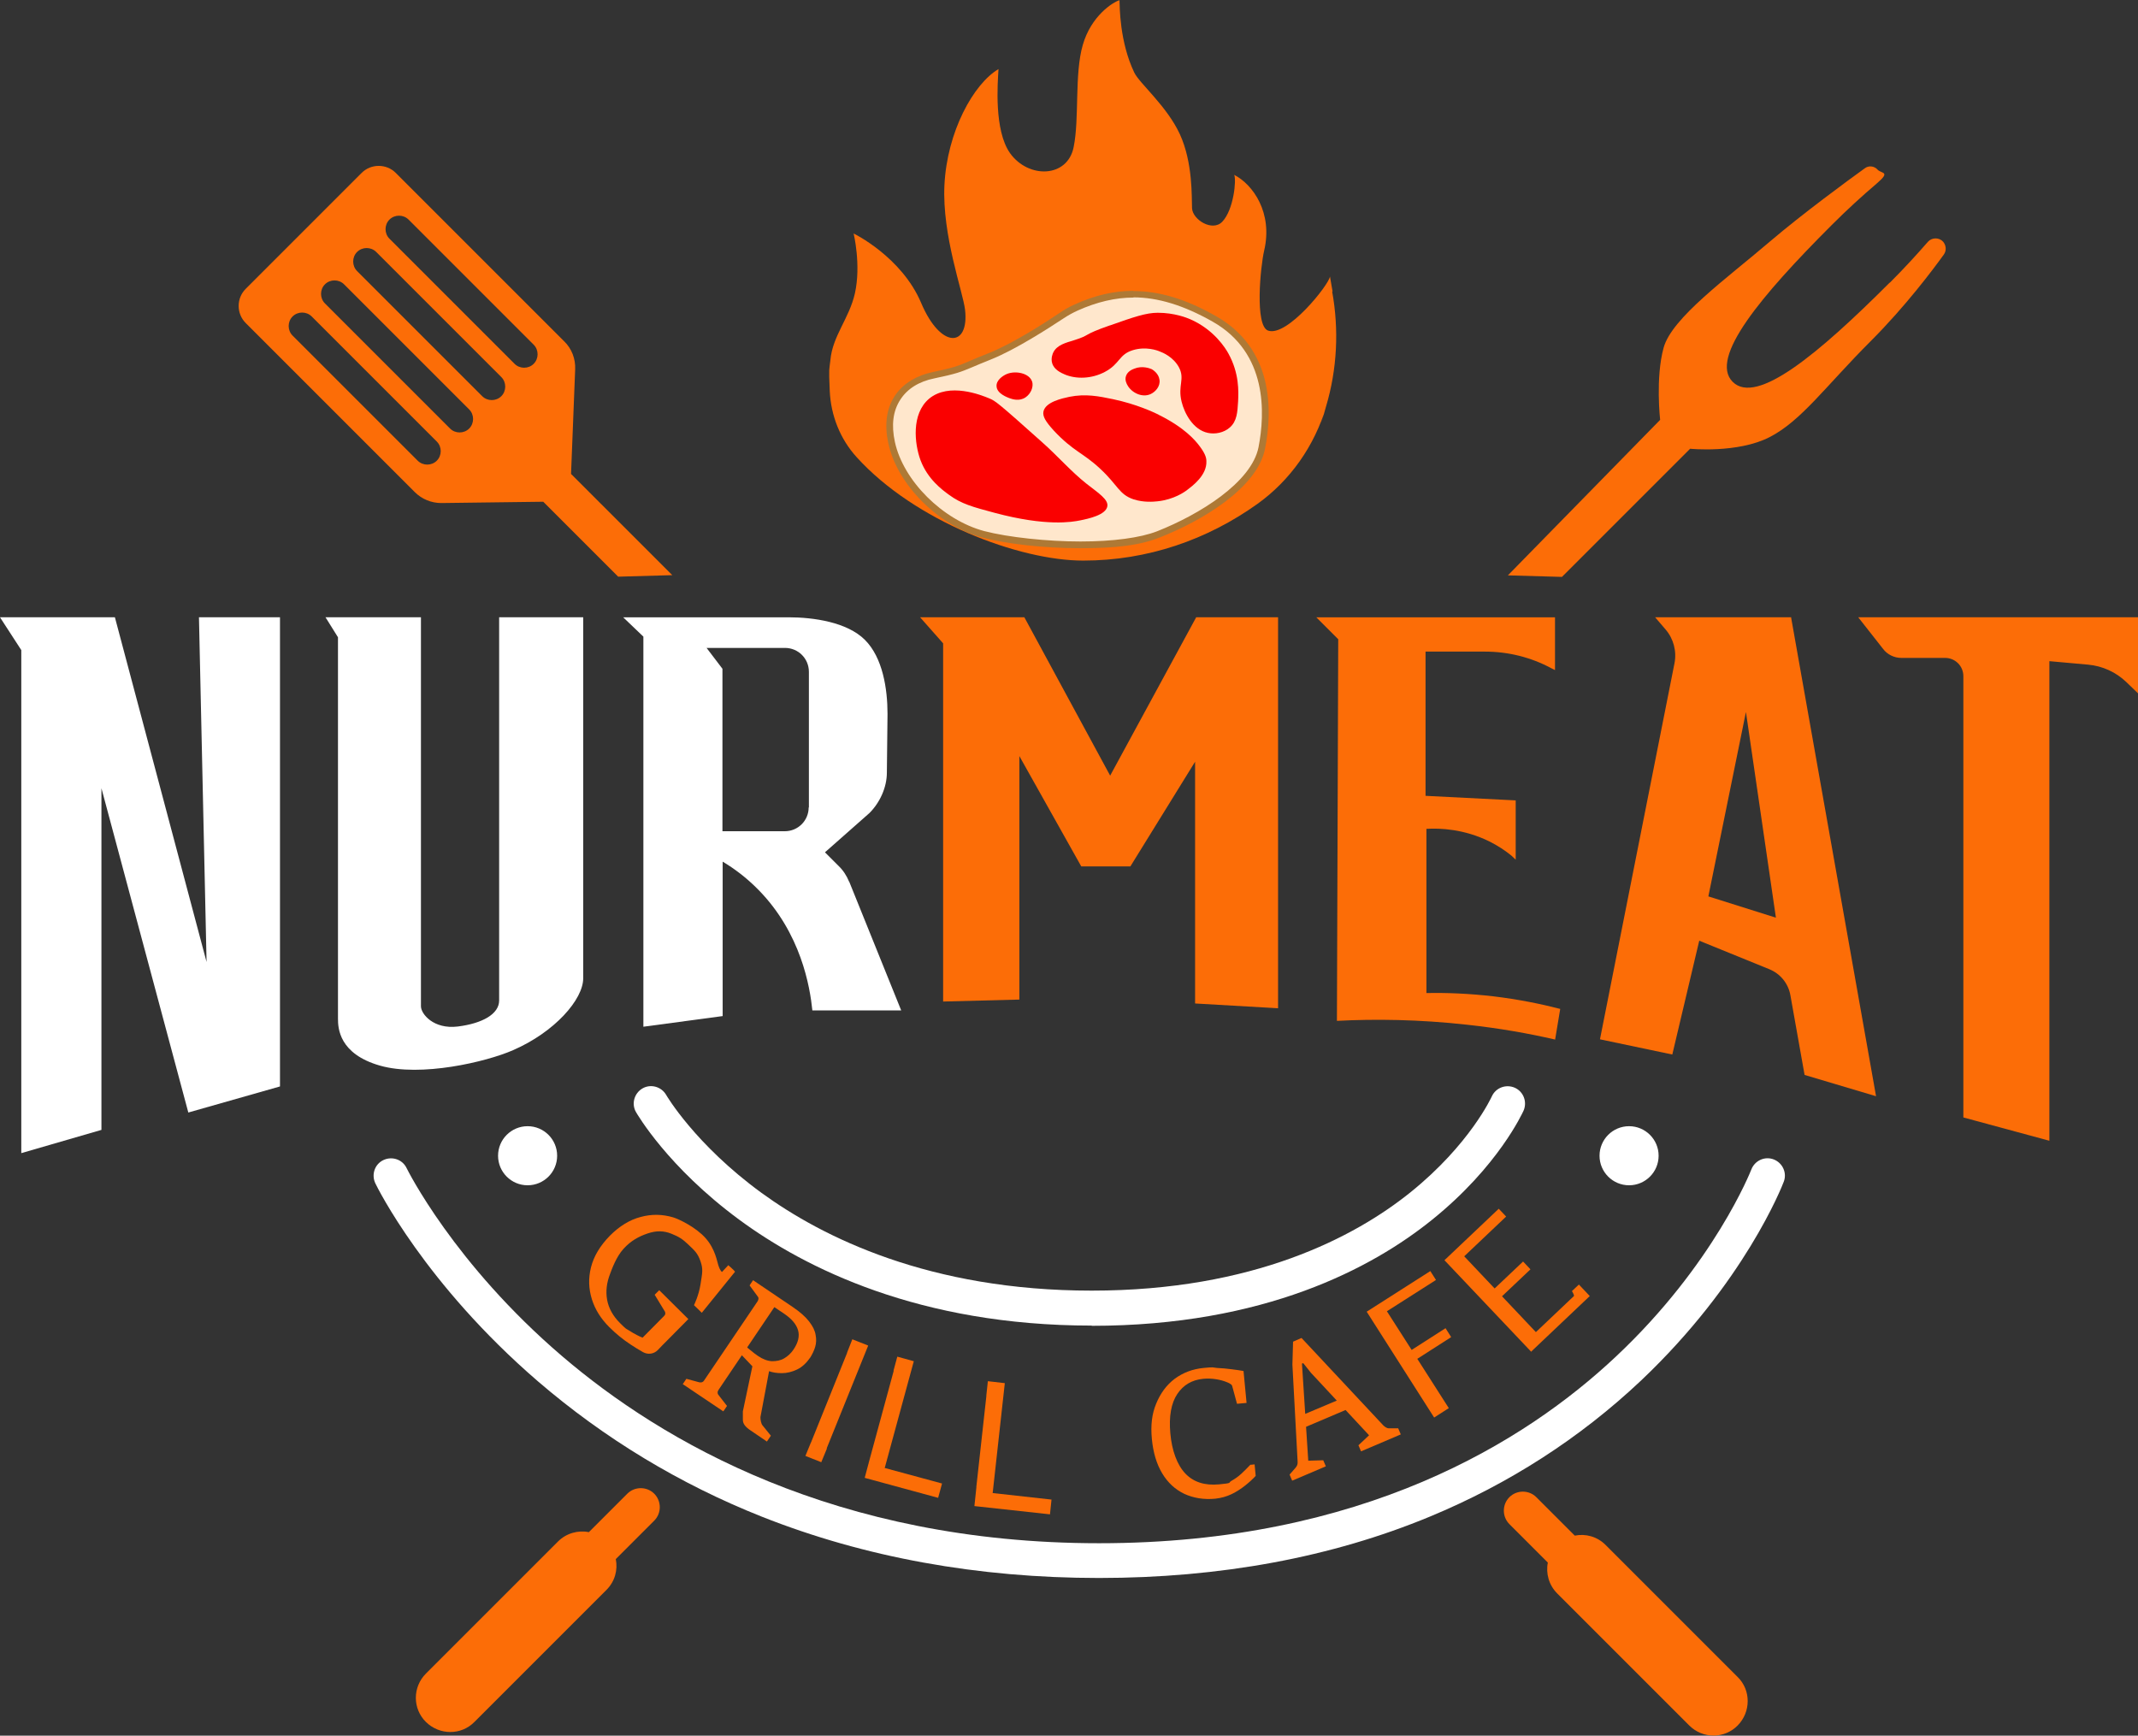
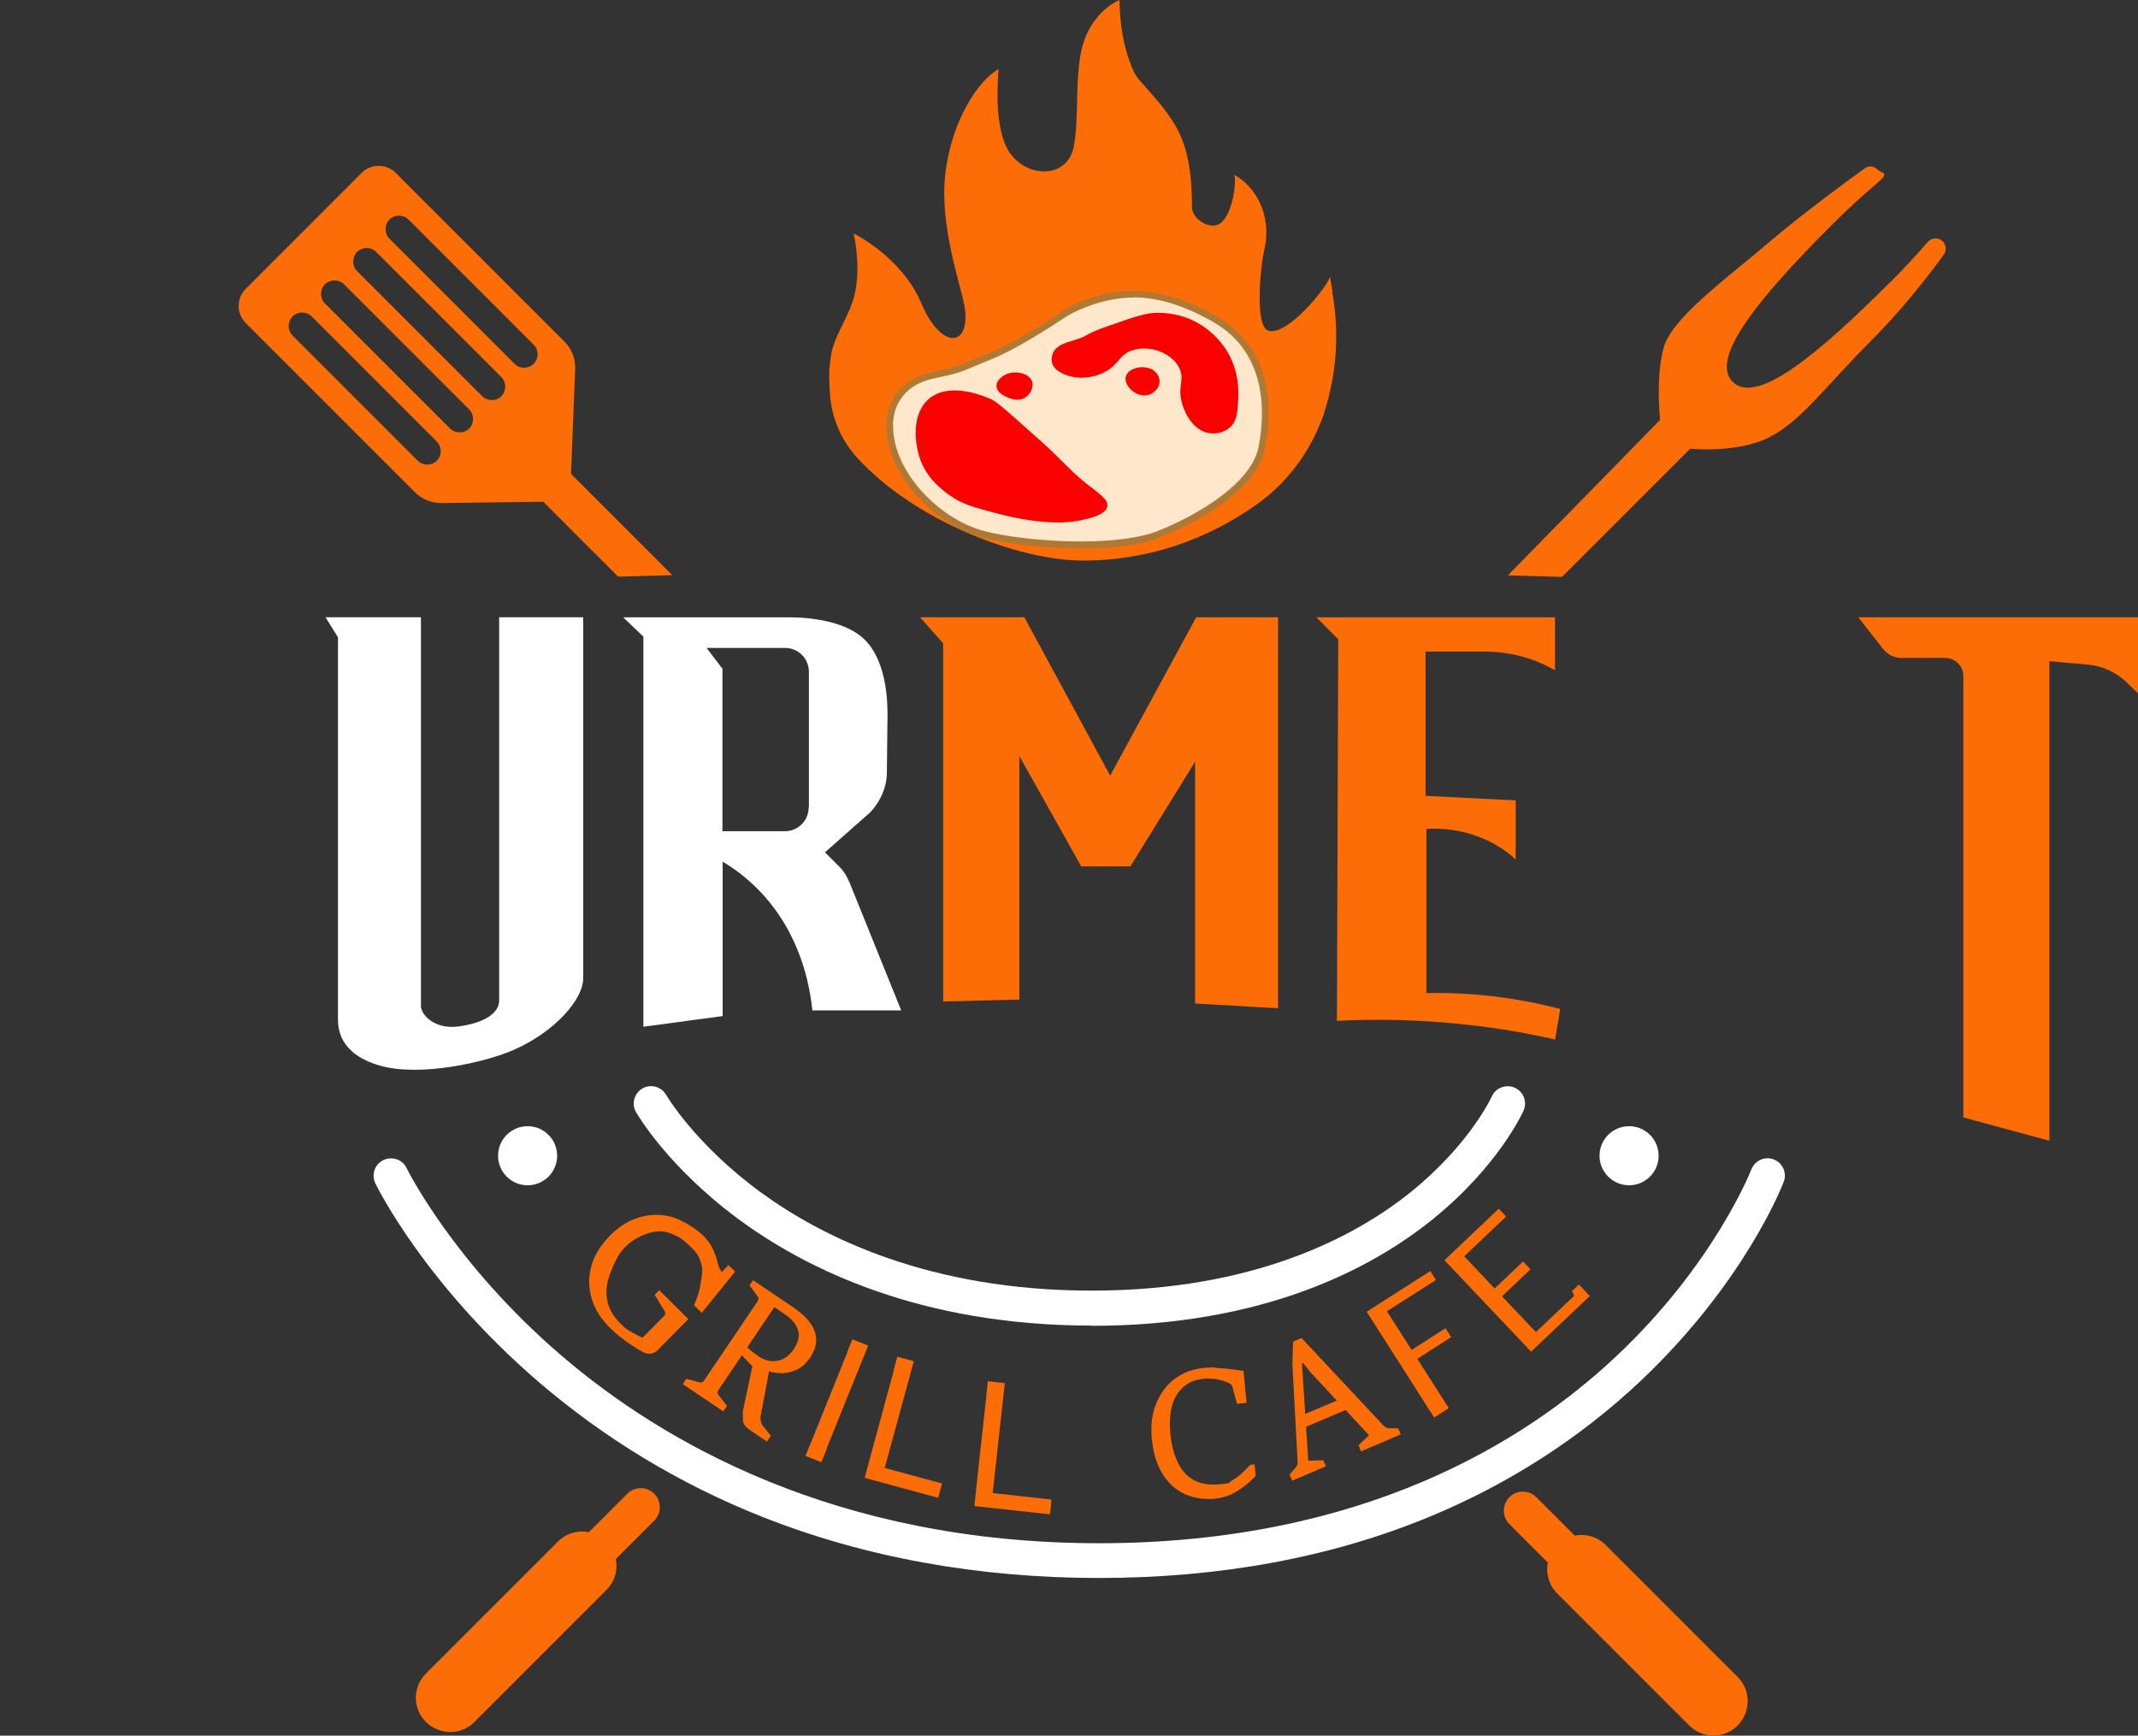
<svg xmlns="http://www.w3.org/2000/svg" id="_Слой_1" version="1.1" viewBox="0 0 984.3 799.1">
  <rect x="0" y="0" width="984.3" height="799.1" fill="#333333" stroke="none" />
  <defs>
    <style>
      .st0 {
        fill: #fff;
      }

      .st1 {
        fill: #ffe7cc;
      }

      .st2 {
        fill: #fa0000;
      }

      .st3 {
        fill: #fc6d07;
      }

      .st4 {
        fill: #ae7935;
      }
    </style>
  </defs>
-   <polygon class="st0" points="9.8 530.9 9.8 299.3 0 284.2 52.9 284.2 95.1 442.9 91.6 284.2 128.9 284.2 128.9 500.2 86.7 512.2 46.7 362.9 46.7 520.2 9.8 530.9" />
  <path class="st0" d="M149.8,284.2h44v179.1c0,3.5,5.8,10.7,17,9.3s19-5.7,19-12v-176.4h38.7v166.2c0,9.7-13,24.7-32.3,33.1-12.3,5.4-42.5,12.5-61.3,7.1s-19.3-17.2-19.3-21.6v-175.6l-5.8-9.3Z" />
  <path class="st0" d="M390.9,405.9c-1.1-2.7-2.7-5.2-4.8-7.2l-6.3-6.3,20.5-18.1c4.8-4.8,8-11.8,8-18.6l.3-27c0-11.6-2.2-25.9-10.4-34.1-8.2-8.2-23.7-10.4-35.2-10.4h-76.1l9.3,8.9v179.6l36.5-4.9v-71.1c5.2,3.1,10.9,7.3,16.4,12.9,19.7,20,23.8,44.8,24.9,55.6h40.9l-23.9-59.2ZM372.3,371.7c0,6.1-4.9,11-11,11h-28.7v-74.8l-7.3-9.6h36.1c6.1,0,11,4.9,11,11v62.5Z" />
  <polygon class="st3" points="434.2 461.1 434.2 296.2 423.6 284.2 471.6 284.2 511.1 357.1 550.7 284.2 588.4 284.2 588.4 464.2 550.2 462 550.2 350.7 520.4 398.9 497.8 398.9 469.3 348.1 469.3 460.2 434.2 461.1" />
  <path class="st3" d="M715.9,478.6c-12.1-2.8-25.6-5.2-40.3-6.8-22.4-2.5-42.7-2.7-60.1-1.8.2-58.6.4-117.1.6-175.7l-10.1-10.1h109.9v24.3l-1.8-.9c-9.3-5-19.8-7.6-30.4-7.6h-27.4v66.4l41.5,2.1v27.3l-2-1.9c-2.7-2.2-6.1-4.5-10.1-6.5-11.6-5.7-22.6-6.2-29-5.8v75.6c9.1-.2,19.4.2,30.8,1.5,11.6,1.4,21.9,3.5,30.8,5.8-.8,4.8-1.6,9.6-2.4,14.4Z" />
-   <path class="st3" d="M824.7,284.2h-62.7l4.8,5.6c3.7,4.3,5.2,10.1,4.1,15.6l-34.3,173.1,33.3,7,12.4-52.4,32.2,13.1c5.2,2.1,8.9,6.7,9.8,12.2l6.5,36.5,32.9,9.8-39.1-220.4ZM786.5,412.7l17.3-84.9,13.8,94.7-31.1-9.8Z" />
  <path class="st3" d="M903.9,514.4v-203.1c0-4.7-3.8-8.4-8.4-8.4h-20.1c-3.3,0-6.5-1.5-8.5-4.2l-11.4-14.5h128.9v35.1l-5.5-5.3c-4.8-4.6-11-7.4-17.6-8l-17.8-1.6v220.8l-39.5-10.7Z" />
  <path class="st0" d="M506,726.5c-55.8,0-108-9.5-155.2-28.2-37.8-15-72.5-36-103.1-62.3-52.1-44.9-74-89.3-74.9-91.2-1.9-4-.3-8.8,3.7-10.7,4-1.9,8.8-.3,10.7,3.7.3.6,21.7,43.9,71.5,86.5,45.9,39.3,126,86.2,247.3,86.2s196.2-46.7,237.9-85.9c45.3-42.5,62.2-85.7,62.4-86.2,1.6-4.1,6.2-6.2,10.3-4.6,4.1,1.6,6.2,6.2,4.6,10.3-.7,1.9-18.1,46.5-65.8,91.6-28,26.4-60.6,47.4-97,62.5-45.3,18.8-96.6,28.3-152.5,28.3Z" />
  <path class="st0" d="M502.6,610.3c-79.4,0-132-26.5-162.2-48.7-33-24.3-47-48.6-47.6-49.6-2.2-3.8-.8-8.7,3-10.9,3.8-2.2,8.7-.8,10.9,3h0c.1.2,13.3,22.8,43.9,45.1,28.2,20.5,77.4,45,152,45s121.2-24.7,146.8-45.3c27.4-22.1,37.3-43.9,37.4-44.1,1.8-4,6.5-5.8,10.6-4,4,1.8,5.8,6.5,4,10.6-.5,1-11.6,25.6-42,50.1-27.6,22.3-77.3,48.9-156.8,48.9Z" />
  <circle class="st0" cx="242.9" cy="532.1" r="13.6" />
  <circle class="st0" cx="750" cy="532.1" r="13.6" />
  <path class="st3" d="M166.5,79.6l-53.4,53.4c-4.3,4.3-4.3,11.4,0,15.7l77.9,77.9c3.2,3.2,7.6,5,12.1,5l47-.6,34.5,34.5,24.9-.7-46.6-46.6,1.9-48.2c.2-4.8-1.6-9.5-5-12.8l-77.6-77.6c-4.3-4.3-11.4-4.3-15.7,0ZM201.1,203.3c2.4,2.4,2.4,6.4,0,8.8s-6.4,2.4-8.8,0l-57.6-57.6c-2.4-2.4-2.4-6.4,0-8.8s6.4-2.4,8.8,0l57.6,57.6ZM216,188.5c2.4,2.4,2.4,6.4,0,8.8s-6.4,2.4-8.8,0l-57.6-57.6c-2.4-2.4-2.4-6.4,0-8.8s6.4-2.4,8.8,0l57.6,57.6ZM230.8,173.6c2.4,2.4,2.4,6.4,0,8.8s-6.4,2.4-8.8,0l-57.6-57.6c-2.4-2.4-2.4-6.4,0-8.8s6.4-2.4,8.8,0l57.6,57.6ZM245.7,158.7c2.4,2.4,2.4,6.4,0,8.8s-6.4,2.4-8.8,0l-57.6-57.6c-2.4-2.4-2.4-6.4,0-8.8s6.4-2.4,8.8,0l57.6,57.6Z" />
  <path class="st3" d="M725,707l-17.7-17.7c-3.4-3.4-9-3.4-12.4,0s-3.4,9,0,12.4l17.7,17.7c-1,5,.5,10.4,4.3,14.2l60.8,60.8c6.2,6.2,16.2,6.2,22.3,0s6.2-16.2,0-22.3l-60.8-60.8c-3.9-3.9-9.2-5.3-14.2-4.3Z" />
  <path class="st3" d="M283.5,717.8l17.7-17.7c3.4-3.4,3.4-9,0-12.4s-9-3.4-12.4,0l-17.7,17.7c-5-1-10.4.5-14.2,4.3l-60.8,60.8c-6.2,6.2-6.2,16.2,0,22.3s16.2,6.2,22.3,0l60.8-60.8c3.9-3.9,5.3-9.2,4.3-14.2Z" />
  <path class="st3" d="M869.9,130.2c-32.5,32.5-61.2,56.6-72.2,45.6s13.1-39.7,45.6-72.2c7-7,14-13.4,20.7-19.1s2.1-4.5.4-6.4h0c-1.5-1.7-4.1-2-5.9-.6-7.9,5.7-28.4,20.7-43.9,33.9-19.5,16.7-44.9,34.9-48.7,48.7-3.8,13.8-1.6,33.2-1.6,33.2l-70.1,71.6,24.9.7,59-59s21.8,2.2,36.5-5.3c14.7-7.5,25.9-23.5,46.6-44.2,16.1-16.1,28.8-33.1,33.7-39.9,1.3-1.8,1.1-4.2-.3-5.9h0c-1.9-2.1-5.2-2-7,0-5.3,6.1-11.2,12.5-17.5,18.8Z" />
  <path class="st3" d="M613.3,134.2c3.2,17.6,2.3,35.8-2.8,52.9s0,.2,0,.3c-5.4,17.9-16.4,33.7-31.6,44.6-23.1,16.5-50.6,26.1-80.2,26.1s-77.5-18.1-104.2-47.5c-7.7-8.4-12-19.3-12.5-30.7s-.2-9.3.3-14.1c1-11.2,8.7-19.2,11.3-30.8,2.9-13.1-.6-27.5-.6-27.5,0,0,22.1,10.7,31.1,32,9,21.3,22.2,20.6,20.2,3.1-1-8.4-10.6-34.2-9.5-57.3,1.2-24.7,13.4-46.7,24.9-53.5-.4,6.5-2.1,28.2,5.3,38.7,8.5,11.9,26.5,11.4,29.3-2.8,2.7-13.3.3-33.6,4.2-47,3.8-13.3,13.8-19.7,16.9-20.6.1,2.8,0,19.1,6.8,33.3,2.4,5,15,15.4,21,28.4,6,13.1,5.4,28.9,5.6,34.1.3,5.3,9.4,10.9,13.9,6.2,5.3-5.5,6.6-19.4,5.5-21.6,8.6,4.4,17.9,17.4,13.8,34.9-1.7,7.2-4.4,34.6,1.8,36.8,8.8,3.1,28.1-21.2,28.5-24.9.3,1.7.7,4,1.2,6.9Z" />
  <g>
    <path class="st1" d="M497.3,250.9c-15.9,0-33.5-1.9-44.7-4.9-19.6-5.2-38.1-23.7-42.2-42.1-1.8-8.2-.9-15.1,2.7-20.6,3.4-5.3,9.2-8.9,16.6-10.5,10.3-2.1,11.8-2.8,17-5,2.1-.9,4.7-2,8.8-3.6,11.2-4.4,26.7-14.5,32.8-18.6,2.4-1.6,4.7-2.9,7-3.9,9.1-4.1,17.8-6.1,26.4-6.1s23.9,3.7,37.3,11.4c26.2,14.9,24.9,43.6,21.8,59.4-3.3,16.8-26.8,31.6-47.7,39.8-7.9,3.1-20.6,4.8-35.9,4.8h0Z" />
    <path class="st4" d="M521.7,136.9c11.4,0,23.4,3.7,36.6,11.2,25.4,14.4,24.1,42.4,21.1,57.8-3.2,16.2-27.2,31-46.7,38.7-7.7,3-20.3,4.7-35.3,4.7s-33.2-1.9-44.3-4.8c-19.1-5.1-37.2-23.1-41.1-41-1.7-7.8-.9-14.3,2.5-19.5,3.2-5,8.6-8.4,15.7-9.8,10.4-2.2,12-2.9,17.3-5.1,2.1-.9,4.7-2,8.7-3.6,11.3-4.5,26.9-14.6,33.1-18.7,2.4-1.6,4.6-2.8,6.8-3.8,8.9-4,17.4-6,25.8-6M521.7,133.9c-9.1,0-18,2.2-27,6.3-2.5,1.1-4.9,2.5-7.2,4.1-6.4,4.3-21.6,14.1-32.6,18.4-14.2,5.6-11.3,5.6-25.5,8.6-14.2,3-24.6,13.9-20.4,32.9,4.1,19,23.1,37.9,43.3,43.3,11,2.9,28.3,4.9,45.1,4.9s27.5-1.4,36.4-4.9c19.6-7.7,45-22.8,48.6-40.9,3.6-18.1,3.6-46.2-22.5-61-13.8-7.9-26.2-11.6-38.1-11.6h0Z" />
  </g>
  <path class="st2" d="M479.9,203.7c-20.6-18.4-21.6-19.1-24.5-20.3-3.6-1.5-18.5-7.5-27.7.2-8.2,7-6.7,20.7-3.9,28.3,3.3,8.7,9.8,13.5,13.1,15.9,5.7,4.2,10.9,5.6,21,8.3,23.9,6.4,35.8,4.2,39.3,3.5,4-.8,11.9-2.5,12.6-6.5.5-3.1-3.7-5.8-9.6-10.4-7.2-5.7-13.3-12.8-20.2-18.9Z" />
  <path class="st2" d="M475.2,175.8c-1.2-4-7.6-5.3-11.7-3.6-1.9.8-4.9,2.9-4.7,5.6.1,3.5,5.2,5.2,5.9,5.5,1.4.5,4.6,1.6,7.5-.4,2.3-1.6,3.7-4.6,3-7.2Z" />
  <path class="st2" d="M511,149.8c-13.2,4.6-8.5,4.3-16.4,6.8-3.9,1.2-8,2.2-9.7,5.7-.2.4-1.2,2.6-.5,4.9.9,3.1,4.2,4.5,5.8,5.2,5.2,2.2,12.3,2.1,18.5-1.2,7-3.7,6.3-8,12.9-10,5.9-1.8,11.2.1,12.3.6,1.4.5,6.2,2.5,8.8,7.2,3,5.5-.6,8.4,1.3,16,1.3,5.3,5.3,12.9,12.1,14.3,3.2.7,7.3,0,10.1-2.5,3.3-2.9,3.5-7.1,3.8-12,.2-4.5.6-12.9-4.5-22.1-1.2-2.2-6.5-10.9-17.5-15.7-1.6-.7-7.3-3-15-3-5.3,0-10.9,1.9-21.9,5.8Z" />
-   <path class="st2" d="M533.4,190.9c-2.5-1.2-10.1-4.8-20.9-7.1-6.7-1.4-12.7-2.6-20.2-1.1-3.2.7-10.9,2.3-11.9,6.7-.5,2.3,1,4.7,4.8,8.9,9,9.6,13.4,10.1,21.3,17.5,8.3,7.7,8.6,11.8,15.4,14.1,4.7,1.5,9.1,1.1,11,.9,7.6-.8,12.6-4.4,13.6-5.2,2.5-1.9,9.2-6.8,8.9-13.3,0-1.7-.7-3.7-3.2-7-1.8-2.4-6.7-8.4-18.9-14.4Z" />
+   <path class="st2" d="M533.4,190.9Z" />
  <path class="st2" d="M530.3,170c-1.1-.5-4.5-1.7-8-.3-1.1.4-3.2,1.3-3.9,3.4-.7,1.9.4,3.8.7,4.3,1.8,3.3,6.7,5.9,10.7,4,2.1-1,4.5-3.5,4-6.6-.4-3-3.2-4.6-3.5-4.8Z" />
  <g>
    <path class="st3" d="M295.9,615.8l9.8-9.9c.4-.4.6-.8.6-1.2s-.1-.8-.4-1.2l-4.5-7.4,2.1-2.1,13.4,13.3-9.5,9.6c-1.8,1.8-3.3,3.3-4.5,4.6,0,0,0,0,0,0-1.8,1.9-4.6,2.3-6.9,1s-3.7-2.2-5.7-3.5c-3.5-2.3-6.8-5-9.8-8-3.8-3.8-6.5-8-8-12.8-1.5-4.8-1.7-9.7-.4-14.8,1.3-5.1,4.2-9.9,8.7-14.5,4.4-4.4,9.1-7.3,14.1-8.6,5.1-1.4,10.1-1.3,15.1.2,2.6.8,10.4,4.5,14.9,9.6s5.3,11.1,5.8,12.4c.9,2.8,1.7,3.1,1.7,3.1l2.9-3.1s2.7,2.3,3.1,3l-15.3,18.9-3.6-3.5s2.2-4.4,3-9.6,1.3-6.8,0-10.6-2.8-5-5.5-7.6-4.4-3.7-7.9-5.1-6.9-1.5-11-.1-7.6,3.3-11,7-5.4,9.4-6.2,11.5c-1.6,4.1-2.1,8.1-1.4,12,.7,3.9,2.7,7.5,5.9,10.7s2.7,2.5,4.1,3.4,2.6,1.6,3.8,2.2c1.2.6,2,1,2.7,1.2Z" />
    <path class="st3" d="M314.3,637.3l1.7-2.5,5.9,1.6c.4.1.8.1,1.2,0,.4-.1.8-.4,1.1-.9l24.6-36.4c.3-.5.4-.9.4-1.3,0-.4-.2-.8-.5-1.1l-3.6-4.9,1.6-2.4,18.2,12.3c3.4,2.3,5.9,4.5,7.6,6.7s2.7,4.2,3,6.2c.4,2,.3,3.8-.2,5.5s-1.3,3.3-2.2,4.8c-1.8,2.6-3.8,4.5-6.1,5.6-2.3,1.1-4.7,1.7-7,1.7-2.3,0-4.4-.3-6.2-1l-6.5-1.2-6.1-6.4,2.7-3.4c.1.2.5.6,1.2,1.1.7.6,1.4,1.1,2.1,1.7.8.6,1.4,1,1.8,1.3,2.2,1.5,4.4,2.3,6.4,2.4,2,0,3.9-.3,5.6-1.3,1.7-1,3.1-2.3,4.2-3.9,2.3-3.3,3-6.4,2.2-9.1-.8-2.7-2.9-5.2-6.3-7.5l-4.6-3.1-25.7,38.1c-.3.5-.5.9-.4,1.4,0,.4.2.8.5,1.1l3.8,4.9-1.7,2.5-18.6-12.5ZM353.1,663.7l-7.5-5.1c-1.4-.9-2.3-1.8-2.8-2.5-.5-.7-.8-1.5-.8-2.5,0-.9,0-2.2,0-3.8l4.5-21.3,7.7,2.1-4.1,21.8c0,.5,0,1.2.2,2,.2.8.4,1.5.8,1.9l3.8,4.7-1.7,2.5Z" />
    <path class="st3" d="M457,687.5l5.6-50.7-7.8-.9-.7,6.5c0,.1,0,.3,0,.4l-4.6,41.7c0,.1,0,.3,0,.4l-.9,8.5,34.8,3.8.7-6.8-27-3Z" />
    <path class="st3" d="M407.3,675.9l13.4-49.2-7.6-2.1-1.7,6.3c0,.1,0,.3,0,.4l-11.5,42.3c0,.1,0,.3-.1.4l-1.7,6.4,33.8,9.2,1.8-6.6-26.2-7.1Z" />
    <path class="st3" d="M380.6,666.8l19.1-47.3-7.3-2.9-2.4,6.1c0,.1,0,.2-.1.4l-16.4,40.7c0,.1-.1.3-.2.4l-2.5,6.1,7.3,2.9,2.6-6.3h0Z" />
    <path class="st3" d="M575.7,674.4l1.9-.2.5,5.3c-1.3,1.4-2.9,2.9-4.8,4.4-1.9,1.5-4,2.9-6.3,4-2.3,1.1-4.8,1.8-7.5,2.1-5.3.5-10-.3-14.2-2.2-4.2-2-7.6-5.1-10.2-9.4-2.6-4.3-4.2-9.6-4.8-15.9s0-11.5,2-16.3,4.7-8.5,8.5-11.4c3.8-2.8,8.2-4.5,13.3-5s3.9-.2,6.2,0c2.3.1,4.5.3,6.7.6,2.2.3,4,.5,5.5.8l1.4,14.7-4.4.4-2.2-8.1c-.1-.4-.4-.8-.8-1-.4-.3-.8-.5-1.3-.7-1.6-.7-3.4-1.2-5.3-1.5-1.9-.3-3.9-.4-6-.2-5.1.5-9.1,2.8-11.9,7-2.8,4.2-3.9,10.2-3.2,18.1s3.1,14.5,6.9,18.5c3.8,4,9,5.6,15.5,5s4.1-.7,5.7-1.6,3.2-2,4.6-3.3c1.4-1.3,2.8-2.7,4.3-4.3Z" />
    <path class="st3" d="M594.9,681.7l-1.2-2.8,2.8-3.2c.7-.8,1-1.7.9-2.8l-2.4-44.6.3-10.6,3.9-1.7,37.7,40.3c.3.3.7.6,1.2.9.5.3.9.4,1.3.4h4.3s1.2,2.8,1.2,2.8l-18.3,7.8-1.2-2.8,4.9-4.6-26.8-28.8-3.5-4.4-.6.2,2.9,44.7,6.9-.2,1.2,2.8-15.5,6.6ZM600.8,657.1l-.5-5.9,15.9-6.7,3.9,4.4-19.3,8.2Z" />
    <path class="st3" d="M660.3,652.7l-31.1-48.8,29.3-18.7,2.6,4.1-22.6,14.4,11.4,17.8,15.6-10,2.6,4.1-15.6,10,14.5,22.7-6.7,4.3Z" />
    <path class="st3" d="M704.8,622.2l-39.8-42,25-23.7,3.4,3.6-19.3,18.3,14,14.8,13.1-12.4,3.4,3.6-13.1,12.4,15.6,16.5,17.5-16.6c.3-.3-.9-2.3-.9-2.3l3.2-3,5,5.3-27.1,25.7Z" />
  </g>
</svg>